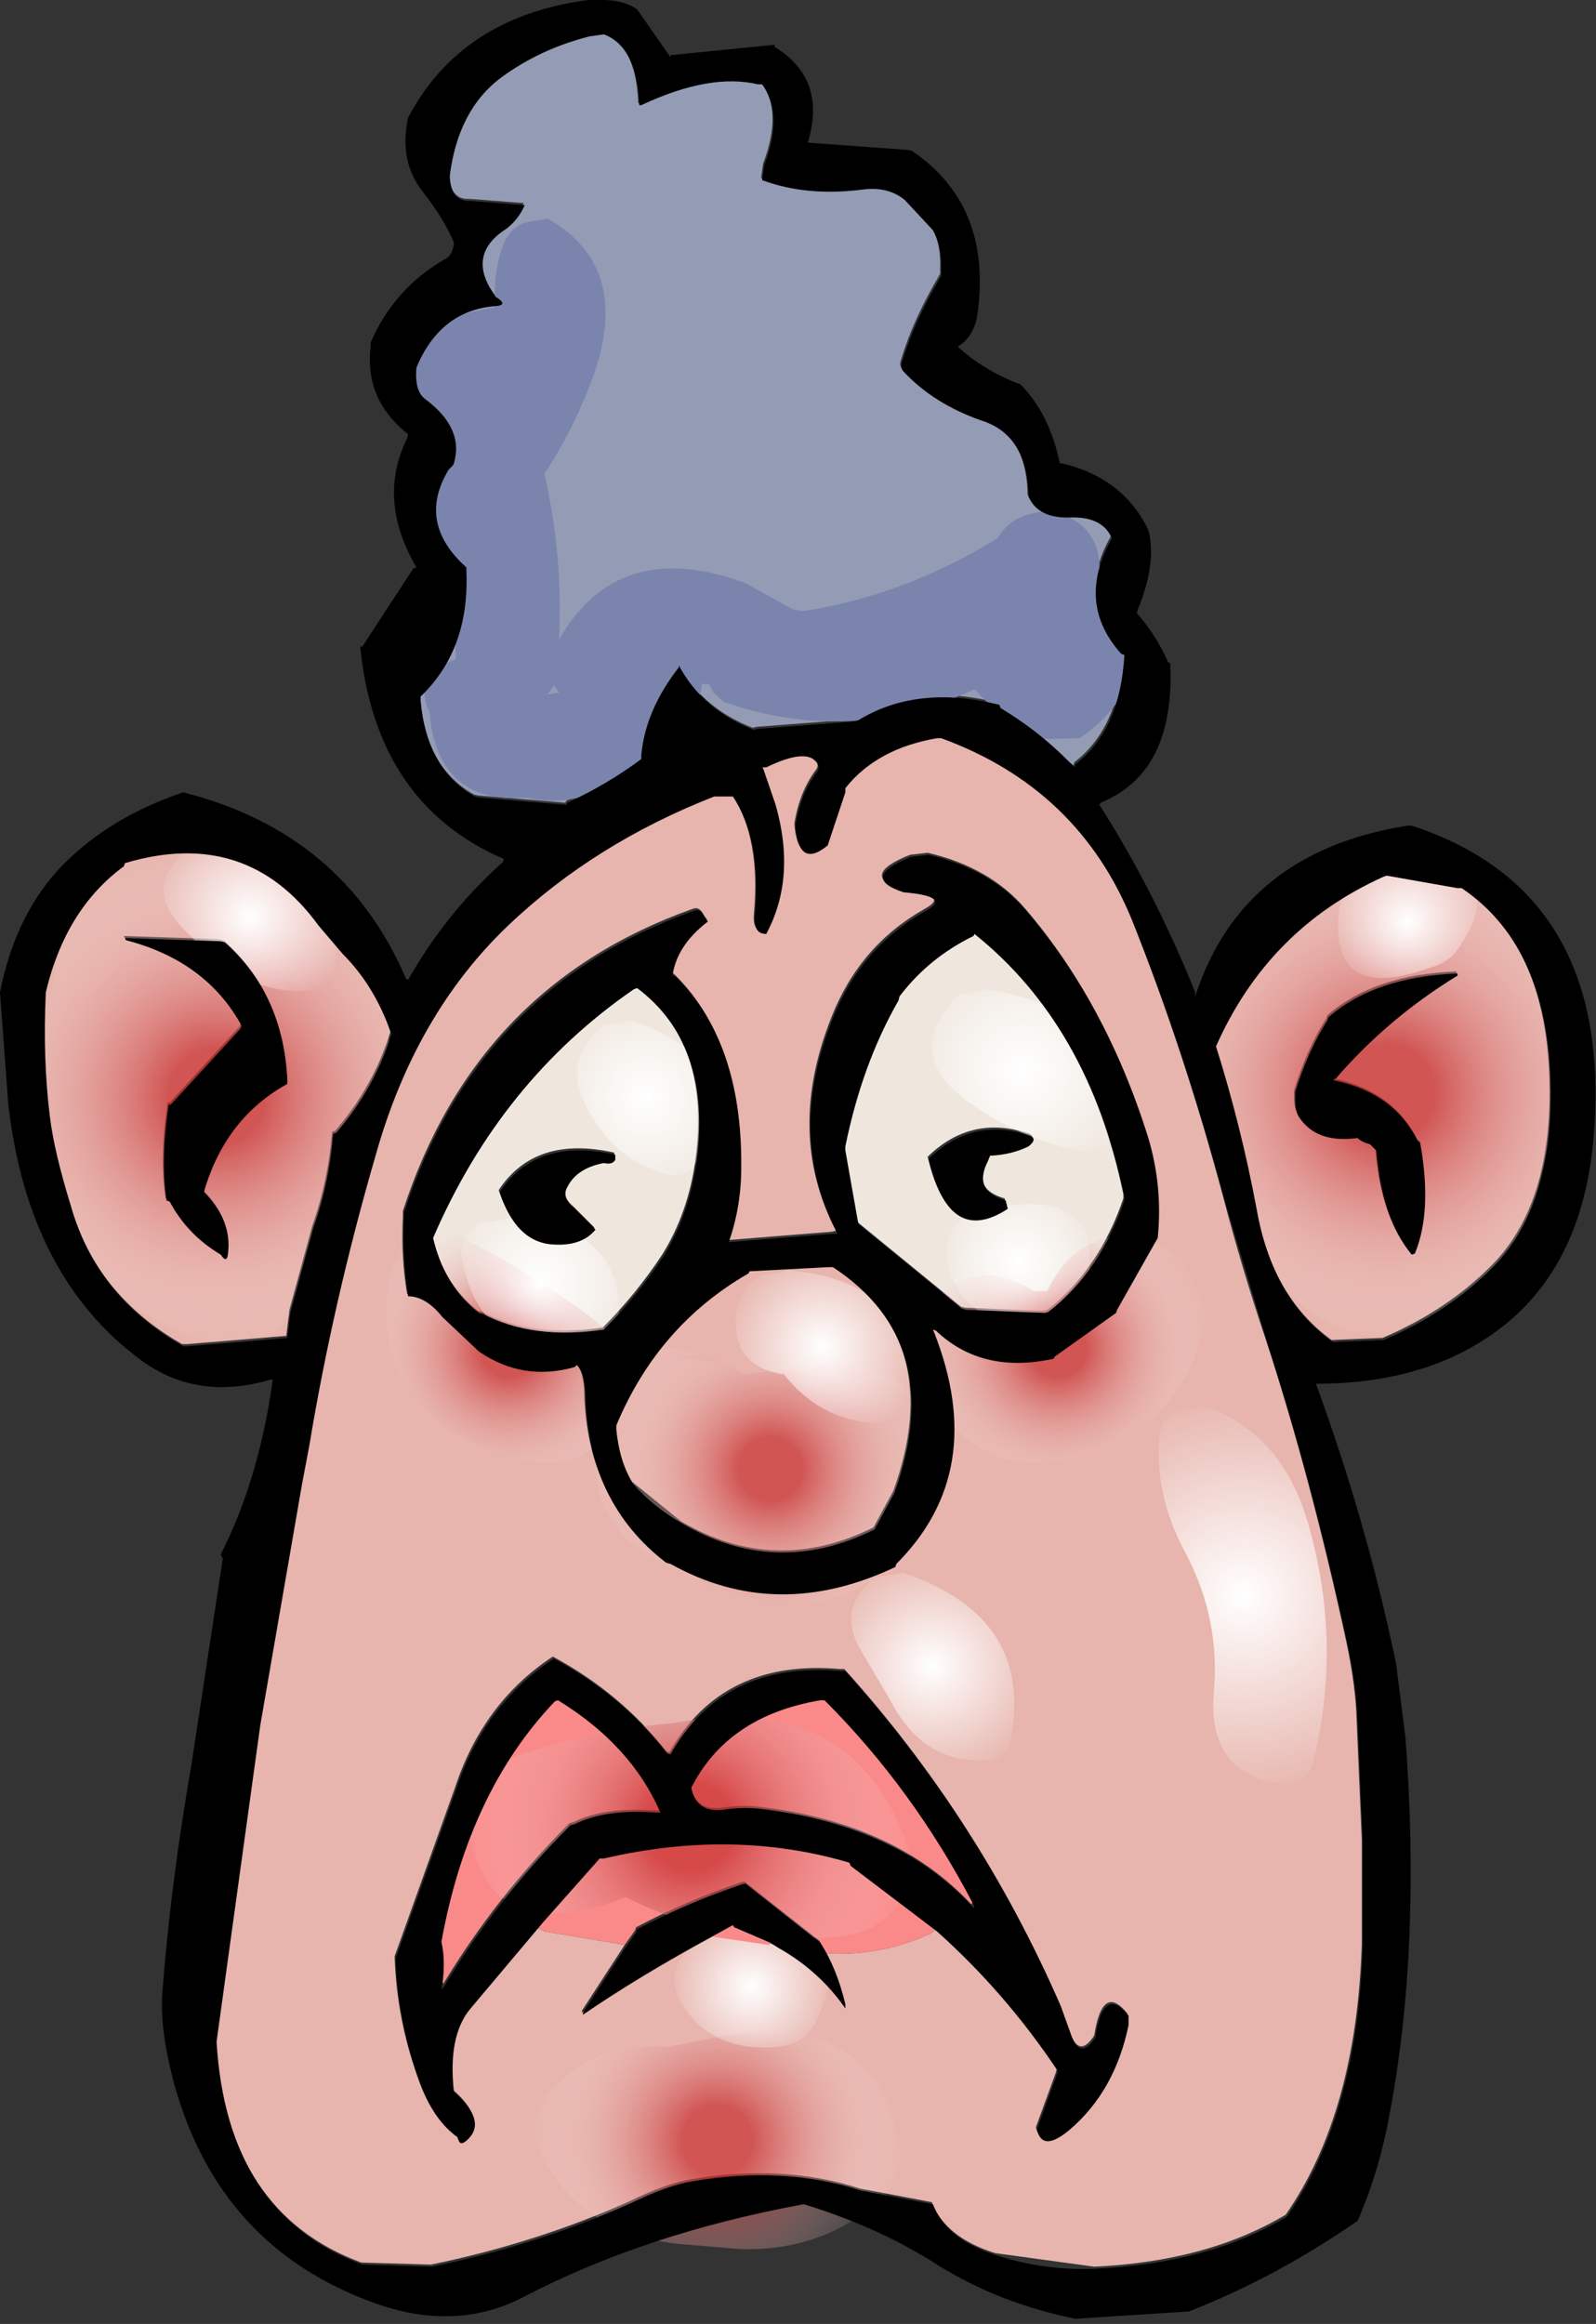
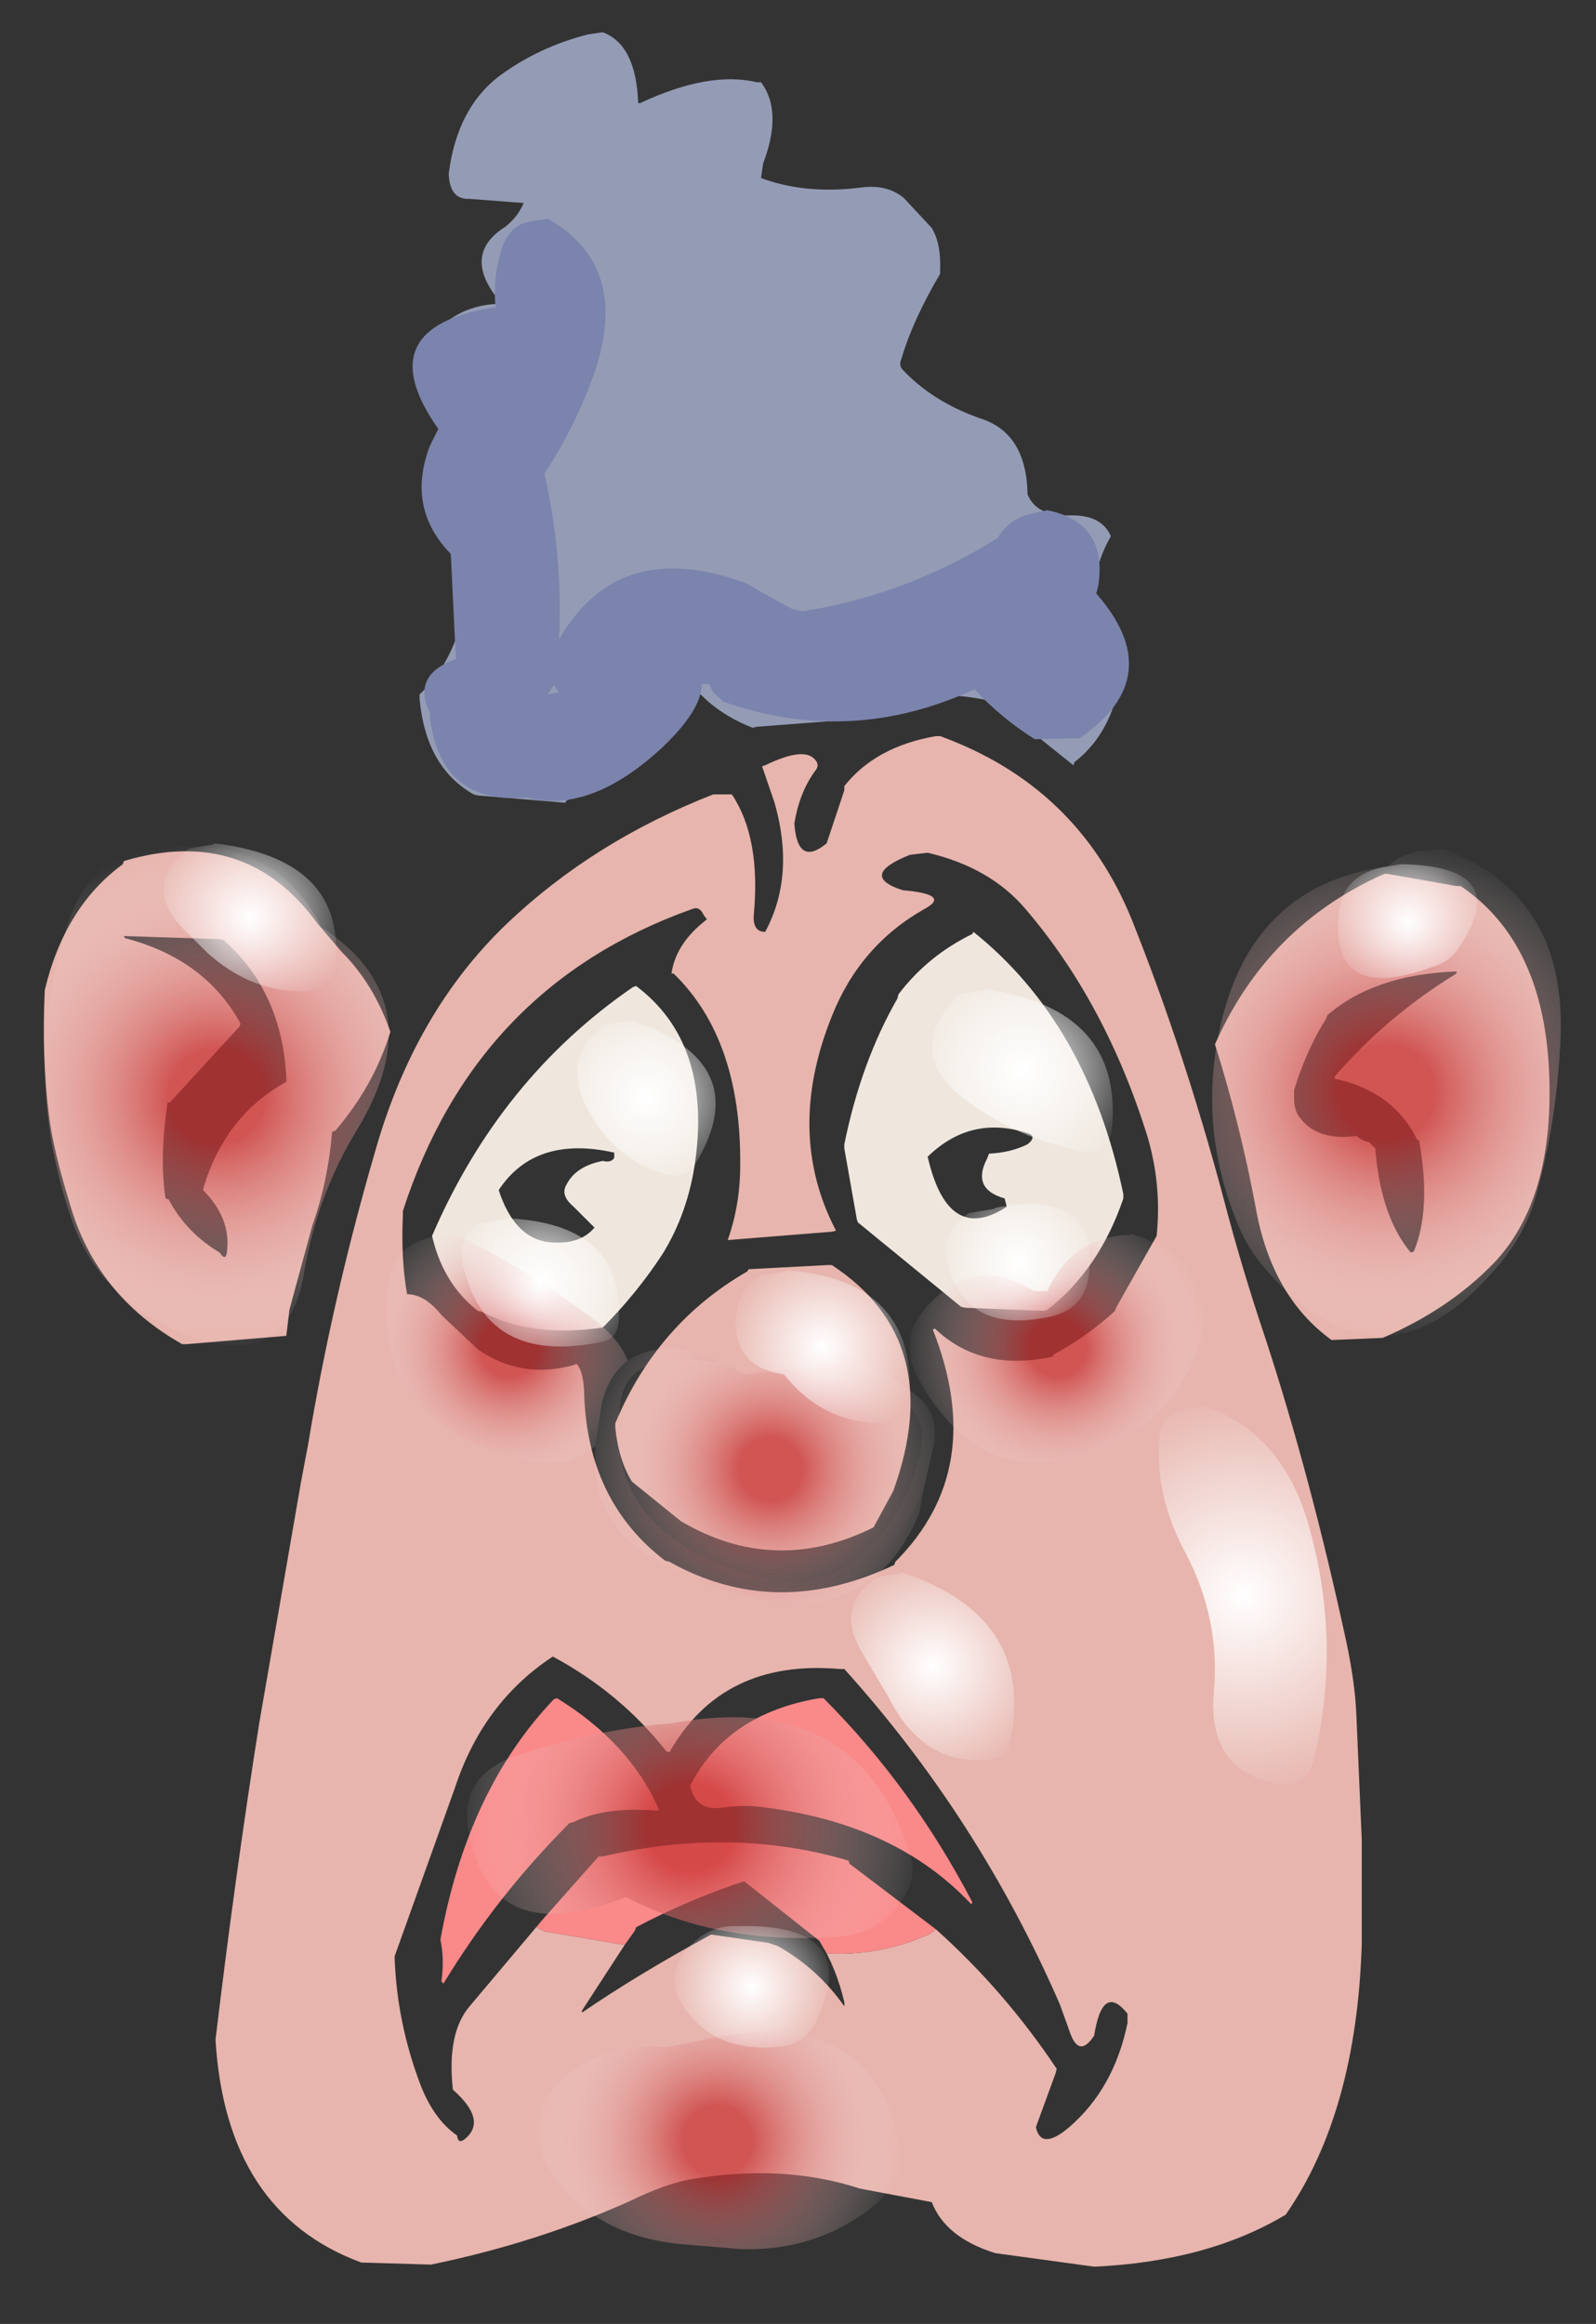
<svg xmlns="http://www.w3.org/2000/svg" height="111.6px" width="76.65px">
  <rect width="100%" height="100%" fill="#333333" stroke="none" />
  <g transform="matrix(1.0, 0.0, 0.0, 1.0, 33.3, 70.0)">
    <path d="M3.35 -62.15 L3.25 -61.45 Q5.4 -60.65 8.1 -61.0 9.3 -61.15 10.1 -60.5 L11.45 -59.05 Q11.9 -58.3 11.85 -57.05 L11.85 -56.85 Q10.55 -54.65 10.0 -52.8 9.85 -52.45 10.05 -52.25 11.5 -50.7 13.8 -49.9 16.0 -49.2 16.05 -46.25 16.5 -45.2 18.05 -45.25 19.6 -45.3 20.05 -44.25 18.3 -41.15 20.5 -38.7 L20.65 -38.65 Q20.45 -35.05 18.3 -33.4 L18.25 -33.25 14.7 -36.1 14.65 -36.25 Q10.7 -37.25 7.85 -35.5 L7.65 -35.45 3.05 -35.1 2.85 -35.05 Q0.4 -36.0 -0.75 -38.15 L-0.75 -38.05 Q-2.35 -36.0 -2.55 -33.85 L-2.55 -33.65 Q-4.15 -32.45 -6.1 -31.55 L-6.15 -31.45 -10.35 -31.8 -10.55 -31.85 Q-12.85 -33.15 -13.15 -36.45 L-13.15 -36.65 Q-10.8 -38.9 -10.95 -42.65 L-10.95 -42.85 Q-13.35 -45.0 -11.8 -47.55 L-11.6 -47.75 -11.55 -47.85 Q-11.05 -49.55 -12.95 -50.95 -13.45 -51.35 -13.35 -52.45 -12.2 -55.2 -9.55 -55.4 -8.9 -55.45 -9.55 -55.85 -11.0 -57.85 -9.05 -59.1 -8.45 -59.55 -8.15 -60.25 L-10.75 -60.45 Q-11.7 -60.4 -11.75 -61.65 -11.35 -64.85 -9.25 -66.4 -7.4 -67.75 -5.05 -68.35 L-4.35 -68.45 Q-2.75 -67.85 -2.65 -65.05 L-2.55 -65.05 Q0.75 -66.6 3.05 -66.05 L3.25 -66.05 Q4.3 -64.65 3.35 -62.15" fill="#949cb5" fill-rule="evenodd" stroke="none" />
    <path d="M33.25 -28.05 L36.65 -27.45 36.85 -27.45 Q40.85 -24.75 41.1 -18.45 41.35 -12.35 38.4 -9.3 36.25 -7.1 33.1 -5.75 L30.65 -5.65 Q27.75 -7.75 27.0 -12.05 26.25 -16.05 25.05 -19.85 27.55 -25.5 33.1 -28.0 L33.25 -28.05 M7.25 -32.25 Q8.75 -34.15 11.65 -34.65 L11.85 -34.65 Q18.45 -32.25 21.05 -25.85 23.55 -19.6 25.45 -12.5 26.35 -9.05 27.5 -5.65 29.65 0.95 31.35 8.8 31.8 10.9 31.85 12.55 L32.1 18.35 32.1 23.35 Q31.85 31.45 28.45 36.35 24.7 38.6 19.25 38.85 L14.5 38.2 Q12.1 37.45 11.45 35.75 L8.0 35.1 Q4.35 33.9 -0.1 34.65 -1.3 34.85 -3.05 35.7 -7.5 37.7 -12.6 38.75 L-15.95 38.65 Q-22.45 36.25 -22.95 27.95 -22.0 20.0 -20.85 12.75 L-18.85 1.2 -18.5 -0.65 Q-17.35 -7.6 -15.3 -14.65 -13.4 -21.4 -8.95 -25.65 -4.8 -29.6 0.95 -31.85 L1.85 -31.85 Q3.25 -29.75 2.9 -26.05 2.85 -25.25 3.45 -25.25 4.9 -27.95 3.9 -31.45 L3.3 -33.2 3.45 -33.25 Q5.1 -34.05 5.7 -33.65 6.1 -33.35 5.9 -33.05 5.1 -32.0 4.85 -30.45 5.0 -28.35 6.4 -29.5 L6.45 -29.65 7.25 -32.05 7.25 -32.25 M0.65 -25.85 L0.5 -26.05 Q0.3 -26.5 -0.05 -26.35 -10.45 -22.65 -13.95 -11.85 L-13.95 -11.65 Q-14.05 -9.55 -13.75 -7.85 -12.9 -7.85 -12.1 -6.85 L-10.35 -5.2 Q-8.25 -3.75 -5.75 -4.45 L-5.6 -4.5 Q-5.3 -4.15 -5.25 -3.25 -5.15 2.05 -1.35 4.95 L-1.15 5.0 Q3.95 7.85 9.65 5.15 L9.7 5.0 Q14.15 0.55 11.5 -6.15 L11.6 -6.2 Q13.8 -4.1 17.25 -4.85 L17.3 -4.95 Q18.95 -5.85 20.25 -7.05 L20.3 -7.2 22.25 -10.65 Q22.5 -13.1 21.8 -15.45 19.8 -21.85 15.95 -26.35 14.25 -28.35 11.25 -29.05 L10.4 -28.95 Q7.9 -27.95 10.05 -27.25 12.4 -27.05 11.1 -26.35 8.0 -24.6 6.65 -21.2 4.4 -15.6 6.85 -10.9 L6.65 -10.85 1.65 -10.45 Q2.25 -12.15 2.25 -14.05 2.3 -20.1 -0.95 -23.25 L-1.05 -23.25 Q-0.85 -24.7 0.65 -25.85 M2.65 -9.05 L6.45 -9.25 6.65 -9.25 Q12.2 -5.6 9.6 1.6 L8.65 3.35 Q3.9 5.7 -0.6 3.05 L-2.95 1.15 Q-3.6 0.1 -3.75 -1.45 L-3.75 -1.65 Q-1.75 -6.45 2.6 -8.95 L2.65 -9.05 M36.65 -23.25 L36.65 -23.35 Q32.7 -23.2 30.45 -21.25 L30.4 -21.1 Q29.45 -19.6 28.85 -17.65 L28.85 -17.25 Q28.85 -16.65 29.15 -16.3 30.0 -15.2 31.85 -15.45 32.05 -15.25 32.45 -15.15 L32.75 -14.85 Q33.0 -11.6 34.45 -9.85 L34.6 -9.9 Q35.45 -11.95 34.85 -15.25 34.75 -15.25 34.75 -15.3 33.6 -17.6 30.8 -18.2 L30.8 -18.3 Q33.3 -21.2 36.65 -23.25 M11.65 22.65 Q14.95 25.6 17.45 29.35 L17.4 29.55 16.45 32.15 Q16.7 33.3 18.05 32.15 20.2 30.3 20.85 27.15 L20.85 26.7 Q19.65 25.2 19.25 27.75 18.5 28.9 18.05 27.5 L17.6 26.25 Q13.7 17.3 7.25 10.15 L7.05 10.15 Q1.4 9.65 -1.15 14.15 L-1.3 14.1 Q-3.5 11.3 -6.75 9.55 -10.1 11.75 -11.45 15.85 L-14.35 23.95 Q-14.25 27.05 -13.15 30.0 -12.5 31.75 -11.35 32.55 -11.3 33.0 -10.95 32.7 -9.9 31.8 -11.55 30.35 -11.85 27.65 -10.75 26.35 L-7.55 22.55 -7.15 22.75 -3.3 23.4 -5.35 26.55 -5.35 26.65 Q-2.65 24.8 0.85 22.9 L3.6 23.3 4.05 23.45 Q6.0 24.55 7.25 26.35 L7.25 26.15 Q6.85 24.45 6.05 23.2 L6.4 23.8 Q9.0 23.95 11.4 22.85 L11.65 22.65 M-27.35 -28.65 Q-21.5 -30.4 -18.05 -25.65 L-16.9 -24.3 Q-15.35 -22.75 -14.55 -20.45 -15.35 -17.85 -17.2 -15.7 L-17.35 -15.65 Q-17.55 -13.25 -18.3 -11.15 L-19.4 -7.1 -19.55 -5.85 -24.35 -5.45 -24.55 -5.45 Q-28.7 -7.8 -29.95 -12.2 -30.75 -14.8 -30.95 -16.45 -31.3 -19.2 -31.15 -22.45 -30.2 -26.45 -27.4 -28.5 L-27.35 -28.65 M-22.55 -24.85 L-22.75 -24.9 -27.35 -25.05 -27.3 -24.95 Q-23.45 -23.95 -21.75 -20.85 L-21.8 -20.7 -25.15 -17.05 -25.25 -17.05 Q-25.65 -14.4 -25.35 -12.45 L-25.2 -12.4 Q-24.35 -10.8 -22.75 -9.85 -22.45 -9.4 -22.4 -9.9 -22.2 -11.5 -23.55 -12.85 L-23.5 -13.05 Q-22.45 -16.45 -19.55 -18.05 L-19.55 -18.25 Q-19.75 -22.35 -22.55 -24.85" fill="#e7b5ad" fill-rule="evenodd" stroke="none" />
    <path d="M13.45 -25.25 Q18.95 -20.85 20.65 -12.65 L20.65 -12.45 Q19.5 -9.05 17.0 -7.1 L16.85 -7.05 13.05 -7.2 12.85 -7.25 7.9 -11.3 7.85 -11.45 7.25 -14.85 7.25 -15.05 Q8.05 -19.0 9.8 -22.05 L9.85 -22.25 Q11.25 -24.1 13.4 -25.15 L13.45 -25.25 M16.05 -15.05 Q16.55 -15.45 16.0 -15.6 13.3 -16.45 11.25 -14.45 L11.3 -14.25 Q12.3 -10.25 15.05 -12.05 L14.95 -12.45 Q13.35 -12.9 14.1 -14.35 L14.2 -14.6 Q15.25 -14.65 16.05 -15.05 M-2.75 -22.65 Q0.85 -19.95 0.1 -14.3 -0.25 -11.75 -1.5 -9.75 -2.75 -7.85 -4.35 -6.25 -7.75 -5.75 -10.15 -7.0 L-10.35 -7.05 Q-11.95 -8.3 -12.5 -10.45 L-12.55 -10.65 Q-9.3 -18.2 -2.9 -22.6 L-2.75 -22.65 M-4.35 -14.25 Q-3.95 -14.15 -3.8 -14.4 L-3.8 -14.65 Q-7.6 -15.5 -9.35 -12.85 -8.6 -10.55 -6.95 -10.35 -5.45 -10.2 -4.75 -11.05 L-5.75 -12.05 Q-6.4 -12.6 -6.1 -13.1 -5.65 -14.0 -4.35 -14.25" fill="#efe7de" fill-rule="evenodd" stroke="none" />
    <path d="M6.25 11.55 Q10.5 15.8 13.4 21.35 L13.35 21.45 Q9.75 17.6 3.45 16.8 2.45 16.65 1.45 16.8 0.1 17.0 -0.15 15.75 1.6 12.3 6.05 11.55 L6.25 11.55 M11.65 22.65 L11.4 22.85 Q9.0 23.95 6.4 23.8 L6.05 23.2 2.45 20.35 2.25 20.4 Q-0.4 21.3 -2.75 22.55 L-2.8 22.7 -3.3 23.4 -7.15 22.75 -7.55 22.55 -7.3 22.25 -4.55 19.15 -4.35 19.15 Q1.85 17.7 7.45 19.35 L7.5 19.5 11.65 22.65 M-6.55 11.55 Q-3.05 13.7 -1.65 16.9 L-1.75 16.95 Q-4.25 16.75 -5.75 17.5 L-5.95 17.55 Q-9.45 21.05 -12.0 25.25 L-12.1 25.15 Q-11.95 24.05 -12.15 23.15 -10.85 15.95 -6.7 11.6 L-6.55 11.55" fill="#fa8989" fill-rule="evenodd" stroke="none" />
    <path d="M-17.9 -25.5 Q-12.4 -21.95 -16.15 -15.75 -18.1 -12.55 -18.7 -8.85 -19.55 -3.85 -24.7 -6.05 -28.7 -7.75 -29.95 -11.7 -32.3 -18.8 -30.0 -25.75 -28.9 -29.15 -25.5 -29.25 -20.5 -30.0 -18.05 -25.85 L-17.9 -25.5" fill="url(#gradient0)" fill-rule="evenodd" stroke="none" />
    <path d="M34.75 -29.1 L36.0 -29.25 Q41.9 -27.05 41.65 -20.25 41.5 -16.25 40.45 -12.5 39.95 -10.8 38.8 -9.4 33.1 -2.4 27.35 -9.2 26.55 -10.15 26.05 -11.45 24.3 -15.85 25.25 -20.45 26.7 -27.5 33.35 -28.4 33.95 -28.95 34.75 -29.1" fill="url(#gradient1)" fill-rule="evenodd" stroke="none" />
    <path d="M17.0 -8.0 Q18.2 -10.65 21.0 -10.7 L21.0 -10.75 Q26.5 -9.15 23.6 -3.85 22.8 -2.35 21.35 -1.4 14.55 2.8 10.85 -3.7 9.7 -5.75 11.35 -7.4 13.6 -9.75 16.35 -8.0 L17.0 -8.0" fill="url(#gradient2)" fill-rule="evenodd" stroke="none" />
    <path d="M-4.7 -0.55 Q-6.2 0.65 -8.25 0.1 -15.55 -1.8 -14.65 -8.45 -14.4 -10.1 -12.75 -10.55 L-11.5 -10.75 Q-8.05 -9.1 -4.8 -6.65 -3.55 -5.7 -3.15 -4.65 -4.05 -4.0 -4.4 -2.6 L-4.7 -0.55" fill="url(#gradient3)" fill-rule="evenodd" stroke="none" />
    <path d="M10.1 21.1 Q9.0 22.85 7.0 23.0 1.3 23.45 -3.25 21.1 -9.8 23.7 -10.8 17.9 -11.25 15.3 -8.6 14.35 -4.75 13.05 -1.0 12.75 7.9 11.1 10.4 19.0 10.75 20.1 10.1 21.1" fill="url(#gradient4)" fill-rule="evenodd" stroke="none" />
    <path d="M2.2 38.0 L-0.8 37.75 Q-5.45 37.2 -7.3 33.45 -8.1 31.8 -6.9 30.45 -4.8 28.05 -1.25 28.3 L-0.25 28.1 1.5 27.75 Q8.6 26.65 9.85 32.8 10.2 34.7 8.7 35.9 5.9 38.15 2.2 38.0" fill="url(#gradient5)" fill-rule="evenodd" stroke="none" />
    <path d="M2.0 -4.25 L4.7 -4.25 2.35 -4.0 Q2.2 -4.15 2.0 -4.25 M11.1 1.35 L10.85 2.65 Q8.35 8.75 1.15 6.25 -0.2 5.8 -1.15 5.2 L0.8 5.8 Q8.95 7.65 11.1 1.35" fill="url(#gradient6)" fill-rule="evenodd" stroke="none" />
    <path d="M5.65 -4.2 Q7.75 -5.4 10.75 -2.95 11.8 -2.1 11.55 -0.65 L11.1 1.35 Q8.95 7.65 0.8 5.8 L-1.15 5.2 Q-5.0 3.55 -4.7 -0.55 L-4.4 -2.6 Q-4.05 -4.0 -3.15 -4.65 -2.3 -5.25 -1.0 -5.25 0.35 -5.2 1.2 -4.6 L-0.5 -4.75 -1.75 -4.55 Q-3.25 -4.2 -3.5 -2.7 -4.45 3.5 2.75 5.6 6.15 6.6 8.3 4.45 10.45 2.3 10.95 -0.55 11.15 -2.0 10.0 -2.75 8.0 -4.0 5.65 -4.2" fill="url(#gradient7)" fill-rule="evenodd" stroke="none" />
    <path d="M1.2 -4.6 L1.85 -4.35 2.0 -4.25 Q2.2 -4.15 2.35 -4.0 L4.7 -4.25 5.65 -4.2 Q8.0 -4.0 10.0 -2.75 11.15 -2.0 10.95 -0.55 10.45 2.3 8.3 4.45 6.15 6.6 2.75 5.6 -4.45 3.5 -3.5 -2.7 -3.25 -4.2 -1.75 -4.55 L-0.5 -4.75 1.2 -4.6" fill="url(#gradient8)" fill-rule="evenodd" stroke="none" />
    <path d="M4.35 -4.0 Q1.85 -4.35 2.05 -6.85 2.15 -8.1 3.25 -8.75 L4.45 -8.95 4.5 -9.0 Q10.35 -8.55 10.4 -3.5 10.4 -1.3 8.0 -1.75 5.85 -2.1 4.35 -4.0" fill="url(#gradient9)" fill-rule="evenodd" stroke="none" />
    <path d="M12.75 -22.25 L13.95 -22.45 14.0 -22.5 Q20.65 -21.55 20.1 -15.8 20.0 -14.5 18.55 -14.75 15.7 -15.3 13.25 -17.05 9.95 -19.4 12.75 -22.25" fill="url(#gradient10)" fill-rule="evenodd" stroke="none" />
    <path d="M-3.0 -21.0 Q3.0 -19.0 0.15 -14.2 -0.35 -13.3 -1.45 -13.65 -4.0 -14.4 -5.25 -17.1 -6.25 -19.3 -4.25 -20.75 L-3.9 -20.85 -3.0 -21.0" fill="url(#gradient11)" fill-rule="evenodd" stroke="none" />
    <path d="M-10.25 -11.25 L-9.05 -11.45 -9.0 -11.5 Q-3.2 -11.25 -3.6 -6.4 -3.7 -5.7 -4.45 -5.55 -10.1 -4.4 -11.1 -9.45 -11.35 -10.6 -10.25 -11.25" fill="url(#gradient12)" fill-rule="evenodd" stroke="none" />
    <path d="M19.0 -8.8 Q18.8 -7.1 17.05 -6.75 13.1 -5.95 12.25 -9.2 11.8 -10.85 13.25 -11.75 L14.45 -11.95 14.5 -12.0 Q19.5 -12.95 19.0 -8.8" fill="url(#gradient13)" fill-rule="evenodd" stroke="none" />
    <path d="M34.0 -28.5 Q39.5 -28.4 36.7 -24.4 36.3 -23.8 35.45 -23.55 30.55 -21.75 31.0 -26.2 31.2 -27.95 33.1 -28.35 L34.0 -28.5" fill="url(#gradient14)" fill-rule="evenodd" stroke="none" />
    <path d="M-24.25 -29.25 L-23.05 -29.45 -23.0 -29.5 Q-16.25 -28.7 -17.3 -22.95 -17.4 -22.55 -17.8 -22.5 -20.85 -22.0 -23.35 -24.25 L-24.5 -25.4 Q-26.5 -27.45 -24.25 -29.25" fill="url(#gradient15)" fill-rule="evenodd" stroke="none" />
    <path d="M10.0 5.5 Q16.6 7.7 15.15 13.9 15.05 14.35 14.55 14.45 11.15 15.0 9.4 11.55 L8.1 9.35 Q6.8 7.2 8.75 5.75 L9.95 5.55 10.0 5.5" fill="url(#gradient16)" fill-rule="evenodd" stroke="none" />
    <path d="M4.0 28.3 Q1.0 28.55 -0.45 26.4 -1.45 24.95 -0.3 23.6 0.7 22.45 2.0 22.5 8.2 22.3 5.9 27.05 5.35 28.2 4.0 28.3" fill="url(#gradient17)" fill-rule="evenodd" stroke="none" />
    <path d="M23.25 -2.25 L24.45 -2.45 24.5 -2.5 Q28.3 -1.2 29.55 3.25 31.15 8.85 29.8 14.5 29.5 15.9 28.05 15.65 24.65 15.05 25.0 11.2 25.3 7.75 23.65 4.6 22.1 1.75 22.4 -1.1 22.45 -1.9 23.25 -2.25" fill="url(#gradient18)" fill-rule="evenodd" stroke="none" />
    <path d="M17.0 -45.5 Q19.9 -44.9 19.45 -41.9 L19.35 -41.5 Q22.85 -37.5 18.55 -34.55 L16.4 -34.5 Q14.8 -35.5 13.5 -36.9 7.55 -34.15 1.45 -36.3 L0.95 -36.75 0.75 -37.15 0.4 -37.15 Q0.4 -35.9 -1.5 -34.1 -4.95 -30.9 -8.0 -31.7 -12.15 -31.35 -12.65 -35.55 L-12.65 -35.75 Q-13.55 -37.6 -11.4 -38.35 L-11.45 -39.25 -11.65 -43.4 Q-13.8 -45.6 -12.65 -48.6 L-12.25 -49.4 Q-15.7 -54.3 -9.5 -55.25 -9.65 -56.8 -9.15 -58.2 -8.9 -58.9 -8.25 -59.25 L-7.9 -59.35 -7.0 -59.5 Q-3.0 -57.25 -4.75 -52.1 -5.65 -49.55 -7.15 -47.25 -6.25 -43.25 -6.45 -39.3 -3.6 -44.25 2.5 -42.0 L4.75 -40.75 5.25 -40.65 Q10.15 -41.4 14.6 -44.15 15.15 -45.05 16.1 -45.3 L17.0 -45.5 M-7.0 -36.65 L-6.45 -36.75 -6.6 -36.95 -6.7 -37.1 -7.0 -36.65" fill="#7b84ad" fill-rule="evenodd" stroke="none" />
-     <path d="M10.5 -62.75 Q14.35 -60.15 13.65 -54.95 13.5 -53.85 12.7 -53.35 13.9 -52.25 15.55 -51.6 L15.7 -51.55 Q17.1 -50.15 17.6 -47.75 L17.7 -47.75 Q20.65 -47.05 21.85 -44.55 L21.9 -44.35 Q22.2 -42.8 21.35 -40.75 L21.3 -40.55 Q22.2 -39.55 22.8 -38.2 L22.9 -38.15 Q23.15 -32.9 19.55 -31.45 L19.5 -31.35 Q22.15 -27.2 24.1 -22.35 L24.1 -22.15 Q26.35 -29.1 34.3 -30.35 L34.5 -30.35 Q44.15 -27.2 43.25 -15.55 42.8 -9.75 39.35 -6.7 35.75 -3.55 29.9 -3.55 32.35 3.15 33.75 9.9 L34.2 13.45 Q34.95 23.5 33.45 31.45 32.95 34.25 31.9 36.65 28.0 39.35 23.8 41.0 L18.35 41.35 Q14.65 40.6 11.7 38.75 8.9 36.95 5.3 35.85 -2.3 37.25 -8.15 40.3 -11.4 42.0 -15.3 40.6 -22.7 37.95 -24.9 30.2 -25.65 27.45 -25.5 25.65 -25.1 20.45 -24.1 14.7 L-22.6 4.85 -22.7 4.65 Q-20.85 1.0 -20.2 -3.75 L-20.3 -3.75 Q-23.85 -2.7 -26.55 -4.7 -31.95 -8.7 -32.9 -16.95 L-33.3 -22.35 Q-32.55 -26.15 -30.25 -28.5 -27.95 -30.8 -24.5 -31.95 -16.8 -30.0 -13.8 -23.0 L-13.7 -22.95 Q-11.85 -26.2 -9.15 -28.6 L-9.1 -28.75 Q-15.25 -31.4 -16.0 -38.95 L-15.9 -38.95 -13.45 -42.7 -13.3 -42.75 Q-15.2 -46.0 -13.75 -48.95 L-13.7 -49.15 Q-15.8 -50.8 -15.5 -53.35 L-15.5 -53.55 Q-14.35 -56.2 -11.85 -57.6 -11.55 -57.8 -11.5 -58.35 -11.95 -59.45 -13.0 -60.8 -14.15 -62.25 -13.7 -64.35 -11.15 -69.2 -5.05 -70.0 L-4.7 -70.0 Q-3.4 -70.05 -2.7 -69.55 L-1.1 -67.25 -1.1 -67.35 3.9 -67.85 3.9 -67.75 Q6.35 -66.25 5.55 -63.35 L5.5 -63.15 10.3 -62.8 10.5 -62.75 M7.3 -32.15 L7.3 -31.95 6.5 -29.55 6.45 -29.4 Q5.05 -28.25 4.9 -30.35 5.15 -31.9 5.95 -32.95 6.15 -33.25 5.75 -33.55 5.15 -33.95 3.5 -33.15 L3.3 -33.15 3.35 -33.1 3.95 -31.35 Q4.95 -27.85 3.5 -25.15 2.9 -25.15 2.95 -25.95 3.3 -29.65 1.9 -31.75 L1.0 -31.75 Q-4.75 -29.5 -8.9 -25.55 -13.35 -21.3 -15.25 -14.55 -17.3 -7.5 -18.45 -0.55 L-18.8 1.3 -20.8 12.85 -22.9 28.05 Q-22.4 36.35 -15.9 38.75 L-12.55 38.85 Q-7.45 37.8 -3.0 35.8 -1.25 34.95 -0.05 34.75 4.4 34.0 8.05 35.2 L11.5 35.85 Q12.15 37.55 14.55 38.3 16.85 39.05 19.3 38.95 24.75 38.7 28.5 36.45 31.9 31.55 32.15 23.45 L32.15 18.45 31.9 12.65 Q31.85 11.0 31.4 8.9 29.7 1.05 27.55 -5.55 L25.5 -12.4 Q23.6 -19.5 21.1 -25.75 18.5 -32.15 11.9 -34.55 L11.7 -34.55 Q8.8 -34.05 7.3 -32.15 M33.3 -27.95 L33.15 -27.9 Q27.6 -25.4 25.1 -19.75 26.3 -15.95 27.05 -11.95 27.8 -7.65 30.7 -5.55 L33.15 -5.65 Q36.3 -7.0 38.45 -9.2 41.4 -12.25 41.15 -18.35 40.9 -24.65 36.9 -27.35 L36.7 -27.35 33.3 -27.95 M3.4 -62.05 Q4.35 -64.55 3.3 -65.95 L3.1 -65.95 Q0.8 -66.5 -2.5 -64.95 L-2.6 -64.95 Q-2.7 -67.75 -4.3 -68.35 L-5.0 -68.25 Q-7.35 -67.65 -9.2 -66.3 -11.3 -64.75 -11.7 -61.55 -11.65 -60.3 -10.7 -60.35 L-8.1 -60.15 Q-8.4 -59.45 -9.0 -59.0 -10.95 -57.75 -9.5 -55.75 -8.85 -55.35 -9.5 -55.3 -12.15 -55.1 -13.3 -52.35 -13.4 -51.25 -12.9 -50.85 -11.0 -49.45 -11.5 -47.75 L-11.55 -47.65 -11.75 -47.45 Q-13.3 -44.9 -10.9 -42.75 L-10.9 -42.55 Q-10.75 -38.8 -13.1 -36.55 L-13.1 -36.35 Q-12.8 -33.05 -10.5 -31.75 L-10.3 -31.7 -6.1 -31.35 -6.05 -31.45 Q-4.1 -32.35 -2.5 -33.55 L-2.5 -33.75 Q-2.3 -35.9 -0.7 -37.95 L-0.7 -38.05 Q0.45 -35.9 2.9 -34.95 L3.1 -35.0 7.7 -35.35 7.9 -35.4 Q10.75 -37.15 14.7 -36.15 L14.75 -36.0 Q16.75 -34.8 18.3 -33.15 L18.35 -33.3 Q20.5 -34.95 20.7 -38.55 L20.55 -38.6 Q18.35 -41.05 20.1 -44.15 19.65 -45.2 18.1 -45.15 16.55 -45.1 16.1 -46.15 16.05 -49.1 13.85 -49.8 11.55 -50.6 10.1 -52.15 9.9 -52.35 10.05 -52.7 10.6 -54.55 11.9 -56.75 L11.9 -56.95 Q11.95 -58.2 11.5 -58.95 L10.15 -60.4 Q9.35 -61.05 8.15 -60.9 5.45 -60.55 3.3 -61.35 L3.4 -62.05 M0.7 -25.75 Q-0.8 -24.6 -1.0 -23.15 L-0.9 -23.15 Q2.35 -20.0 2.3 -13.95 2.3 -12.05 1.7 -10.35 L6.7 -10.75 6.9 -10.75 6.9 -10.8 Q4.45 -15.5 6.7 -21.1 8.05 -24.5 11.15 -26.25 12.45 -26.95 10.1 -27.15 7.95 -27.85 10.45 -28.85 L11.3 -28.95 Q14.3 -28.25 16.0 -26.25 19.85 -21.75 21.85 -15.35 22.55 -13.0 22.3 -10.55 L20.35 -7.1 20.3 -6.95 17.35 -4.85 17.3 -4.75 Q13.85 -4.0 11.65 -6.1 L11.5 -6.15 11.55 -6.05 Q14.2 0.65 9.75 5.1 L9.7 5.25 Q4.0 7.95 -1.1 5.1 L-1.3 5.05 Q-5.1 2.15 -5.2 -3.15 -5.25 -4.05 -5.55 -4.4 L-5.6 -4.45 -5.7 -4.35 Q-8.2 -3.65 -10.3 -5.1 L-12.05 -6.75 Q-12.85 -7.75 -13.7 -7.75 -14.0 -9.45 -13.9 -11.55 L-13.9 -11.75 Q-10.4 -22.55 0.0 -26.25 0.35 -26.4 0.55 -25.95 L0.7 -25.75 M13.5 -25.15 L13.45 -25.05 Q11.3 -24.0 9.9 -22.15 L9.85 -21.95 Q8.1 -18.9 7.3 -14.95 L7.3 -14.75 7.9 -11.35 7.95 -11.2 12.9 -7.15 13.1 -7.1 16.9 -6.95 17.05 -7.0 Q19.55 -8.95 20.7 -12.35 L20.7 -12.55 Q19.0 -20.75 13.5 -25.15 M16.1 -14.95 Q15.3 -14.55 14.25 -14.5 L14.15 -14.25 Q13.4 -12.8 15.0 -12.35 L15.1 -11.95 Q12.35 -10.15 11.35 -14.15 L11.3 -14.35 Q13.35 -16.35 16.05 -15.5 16.6 -15.35 16.1 -14.95 M6.5 -9.15 L2.7 -8.95 2.65 -8.85 Q-1.7 -6.35 -3.7 -1.55 L-3.7 -1.35 Q-3.55 0.2 -2.9 1.25 -1.95 2.35 -0.55 3.15 3.95 5.8 8.7 3.45 L9.65 1.7 Q12.25 -5.5 6.7 -9.15 L6.5 -9.15 M36.7 -23.15 Q33.35 -21.1 30.85 -18.2 L30.7 -18.15 30.85 -18.1 Q33.65 -17.5 34.8 -15.2 L34.9 -15.15 Q35.5 -11.85 34.65 -9.8 L34.5 -9.75 Q33.05 -11.5 32.8 -14.75 L32.5 -15.05 Q32.1 -15.15 31.9 -15.35 30.05 -15.1 29.2 -16.2 28.9 -16.55 28.9 -17.15 L28.9 -17.55 Q29.5 -19.5 30.45 -21.0 L30.5 -21.15 Q32.75 -23.1 36.7 -23.25 L36.7 -23.15 M7.3 10.25 Q13.75 17.4 17.65 26.35 L18.1 27.6 Q18.55 29.0 19.3 27.85 19.7 25.3 20.9 26.8 L20.9 27.25 Q20.25 30.4 18.1 32.25 16.75 33.4 16.5 32.25 L17.45 29.65 17.5 29.45 Q15.0 25.7 11.7 22.75 L7.55 19.6 7.5 19.45 Q1.9 17.8 -4.3 19.25 L-4.5 19.25 -7.25 22.35 -7.5 22.65 -10.7 26.45 Q-11.8 27.75 -11.5 30.45 -9.85 31.9 -10.9 32.8 -11.25 33.1 -11.3 32.65 -12.45 31.85 -13.1 30.1 -14.2 27.15 -14.3 24.05 L-11.4 15.95 Q-10.05 11.85 -6.7 9.65 -3.45 11.4 -1.25 14.2 L-1.1 14.25 Q1.45 9.75 7.1 10.25 L7.3 10.25 M6.3 11.65 L6.1 11.65 Q1.65 12.4 -0.1 15.85 0.15 17.1 1.5 16.9 2.5 16.75 3.5 16.9 9.8 17.7 13.4 21.55 L13.5 21.65 13.45 21.45 Q10.55 15.9 6.3 11.65 M3.7 23.3 L1.95 22.55 1.9 22.45 0.9 23.0 Q-2.6 24.9 -5.3 26.75 L-5.3 26.65 -3.25 23.5 -2.75 22.8 -2.7 22.65 Q-0.35 21.4 2.3 20.5 L2.5 20.45 6.1 23.3 Q6.9 24.55 7.3 26.25 L7.3 26.45 Q6.05 24.65 4.1 23.55 L3.7 23.3 M-27.3 -28.55 L-27.35 -28.4 Q-30.15 -26.35 -31.1 -22.35 -31.25 -19.1 -30.9 -16.35 -30.7 -14.7 -29.9 -12.1 -28.65 -7.7 -24.5 -5.35 L-24.3 -5.35 -19.5 -5.75 -19.35 -7.0 -18.25 -11.05 Q-17.5 -13.15 -17.3 -15.55 L-17.15 -15.6 Q-15.3 -17.75 -14.5 -20.35 -15.3 -22.65 -16.85 -24.2 L-18.0 -25.55 Q-21.45 -30.3 -27.3 -28.55 M-22.7 -24.8 L-22.5 -24.75 Q-19.7 -22.25 -19.5 -18.15 L-19.5 -17.95 Q-22.4 -16.35 -23.45 -12.95 L-23.5 -12.75 Q-22.15 -11.4 -22.35 -9.8 -22.4 -9.3 -22.7 -9.75 -24.3 -10.7 -25.15 -12.3 L-25.3 -12.35 Q-25.6 -14.3 -25.2 -16.95 L-25.1 -16.95 -21.75 -20.6 -21.7 -20.75 Q-23.4 -23.85 -27.25 -24.85 L-27.3 -24.95 -22.7 -24.8 M-4.3 -14.15 Q-5.6 -13.9 -6.05 -13.0 -6.35 -12.5 -5.7 -11.95 L-4.7 -10.95 Q-5.4 -10.1 -6.9 -10.25 -8.55 -10.45 -9.3 -12.75 -7.55 -15.4 -3.75 -14.55 L-3.75 -14.3 Q-3.9 -14.05 -4.3 -14.15 M-6.5 11.65 L-6.65 11.7 Q-10.8 16.05 -12.1 23.25 -11.9 24.15 -12.05 25.25 L-12.1 25.55 -11.95 25.35 Q-9.4 21.15 -5.9 17.65 L-5.7 17.6 Q-4.2 16.85 -1.7 17.05 L-1.6 17.05 -1.6 17.0 Q-3.0 13.8 -6.5 11.65 M-2.7 -22.55 L-2.85 -22.5 Q-9.25 -18.1 -12.5 -10.55 L-12.45 -10.35 Q-11.9 -8.2 -10.3 -6.95 L-10.1 -6.9 Q-7.7 -5.65 -4.3 -6.15 -2.7 -7.75 -1.45 -9.65 -0.2 -11.65 0.15 -14.2 0.9 -19.85 -2.7 -22.55" fill="#000000" fill-rule="evenodd" stroke="none" />
-     <path d="M0.9 23.0 L1.9 22.45 1.95 22.55 3.7 23.3 3.65 23.4 0.9 23.0" fill="#fa8989" fill-rule="evenodd" stroke="none" />
  </g>
  <defs>
    <radialGradient cx="0" cy="0" gradientTransform="matrix(0.015, 0.0, 0.0, 0.015, -22.9, -17.35)" gradientUnits="userSpaceOnUse" id="gradient0" r="819.2" spreadMethod="pad">
      <stop offset="0.184" stop-color="#c83131" stop-opacity="0.729" />
      <stop offset="1.0" stop-color="#ffffff" stop-opacity="0.0" />
    </radialGradient>
    <radialGradient cx="0" cy="0" gradientTransform="matrix(0.015, 0.0, 0.0, 0.015, 33.3, -17.55)" gradientUnits="userSpaceOnUse" id="gradient1" r="819.2" spreadMethod="pad">
      <stop offset="0.184" stop-color="#c83131" stop-opacity="0.729" />
      <stop offset="1.0" stop-color="#ffffff" stop-opacity="0.0" />
    </radialGradient>
    <radialGradient cx="0" cy="0" gradientTransform="matrix(0.009, 0.0, 0.0, 0.009, 17.5, -5.25)" gradientUnits="userSpaceOnUse" id="gradient2" r="819.2" spreadMethod="pad">
      <stop offset="0.184" stop-color="#c83131" stop-opacity="0.729" />
      <stop offset="1.0" stop-color="#ffffff" stop-opacity="0.0" />
    </radialGradient>
    <radialGradient cx="0" cy="0" gradientTransform="matrix(0.009, 0.0, 0.0, 0.009, -8.85, -5.25)" gradientUnits="userSpaceOnUse" id="gradient3" r="819.2" spreadMethod="pad">
      <stop offset="0.184" stop-color="#c83131" stop-opacity="0.729" />
      <stop offset="1.0" stop-color="#ffffff" stop-opacity="0.0" />
    </radialGradient>
    <radialGradient cx="0" cy="0" gradientTransform="matrix(0.014, 0.0, 0.0, 0.014, -0.15, 17.75)" gradientUnits="userSpaceOnUse" id="gradient4" r="819.2" spreadMethod="pad">
      <stop offset="0.184" stop-color="#c83131" stop-opacity="0.729" />
      <stop offset="1.0" stop-color="#ffffff" stop-opacity="0.0" />
    </radialGradient>
    <radialGradient cx="0" cy="0" gradientTransform="matrix(0.011, 0.0, 0.0, 0.011, 1.15, 32.8)" gradientUnits="userSpaceOnUse" id="gradient5" r="819.2" spreadMethod="pad">
      <stop offset="0.184" stop-color="#c83131" stop-opacity="0.729" />
      <stop offset="1.0" stop-color="#ffffff" stop-opacity="0.0" />
    </radialGradient>
    <radialGradient cx="0" cy="0" gradientTransform="matrix(0.01, 0.0, 0.0, 0.01, 3.6, 1.35)" gradientUnits="userSpaceOnUse" id="gradient6" r="819.2" spreadMethod="pad">
      <stop offset="0.184" stop-color="#c83131" stop-opacity="0.729" />
      <stop offset="1.0" stop-color="#ffffff" stop-opacity="0.0" />
    </radialGradient>
    <radialGradient cx="0" cy="0" gradientTransform="matrix(0.011, 0.0, 0.0, 0.011, 3.4, 0.5)" gradientUnits="userSpaceOnUse" id="gradient7" r="819.2" spreadMethod="pad">
      <stop offset="0.184" stop-color="#c83131" stop-opacity="0.729" />
      <stop offset="1.0" stop-color="#ffffff" stop-opacity="0.0" />
    </radialGradient>
    <radialGradient cx="0" cy="0" gradientTransform="matrix(0.01, 0.0, 0.0, 0.01, 3.7, 0.55)" gradientUnits="userSpaceOnUse" id="gradient8" r="819.2" spreadMethod="pad">
      <stop offset="0.184" stop-color="#c83131" stop-opacity="0.729" />
      <stop offset="1.0" stop-color="#ffffff" stop-opacity="0.0" />
    </radialGradient>
    <radialGradient cx="0" cy="0" gradientTransform="matrix(0.006, 0.0, 0.0, 0.006, 6.2, -5.35)" gradientUnits="userSpaceOnUse" id="gradient9" r="819.2" spreadMethod="pad">
      <stop offset="0.0" stop-color="#ffffff" />
      <stop offset="1.0" stop-color="#ffffff" stop-opacity="0.0" />
    </radialGradient>
    <radialGradient cx="0" cy="0" gradientTransform="matrix(0.007, 0.0, 0.0, 0.007, 15.8, -18.6)" gradientUnits="userSpaceOnUse" id="gradient10" r="819.2" spreadMethod="pad">
      <stop offset="0.0" stop-color="#ffffff" />
      <stop offset="1.0" stop-color="#ffffff" stop-opacity="0.0" />
    </radialGradient>
    <radialGradient cx="0" cy="0" gradientTransform="matrix(0.006, 0.0, 0.0, 0.006, -2.25, -17.3)" gradientUnits="userSpaceOnUse" id="gradient11" r="819.2" spreadMethod="pad">
      <stop offset="0.0" stop-color="#ffffff" />
      <stop offset="1.0" stop-color="#ffffff" stop-opacity="0.0" />
    </radialGradient>
    <radialGradient cx="0" cy="0" gradientTransform="matrix(0.006, 0.0, 0.0, 0.006, -7.35, -8.4)" gradientUnits="userSpaceOnUse" id="gradient12" r="819.2" spreadMethod="pad">
      <stop offset="0.0" stop-color="#ffffff" />
      <stop offset="1.0" stop-color="#ffffff" stop-opacity="0.0" />
    </radialGradient>
    <radialGradient cx="0" cy="0" gradientTransform="matrix(0.005, 0.0, 0.0, 0.005, 15.6, -9.4)" gradientUnits="userSpaceOnUse" id="gradient13" r="819.2" spreadMethod="pad">
      <stop offset="0.0" stop-color="#ffffff" />
      <stop offset="1.0" stop-color="#ffffff" stop-opacity="0.0" />
    </radialGradient>
    <radialGradient cx="0" cy="0" gradientTransform="matrix(0.005, 0.0, 0.0, 0.005, 34.3, -25.75)" gradientUnits="userSpaceOnUse" id="gradient14" r="819.2" spreadMethod="pad">
      <stop offset="0.0" stop-color="#ffffff" />
      <stop offset="1.0" stop-color="#ffffff" stop-opacity="0.0" />
    </radialGradient>
    <radialGradient cx="0" cy="0" gradientTransform="matrix(0.006, 0.0, 0.0, 0.006, -21.3, -25.95)" gradientUnits="userSpaceOnUse" id="gradient15" r="819.2" spreadMethod="pad">
      <stop offset="0.0" stop-color="#ffffff" />
      <stop offset="1.0" stop-color="#ffffff" stop-opacity="0.0" />
    </radialGradient>
    <radialGradient cx="0" cy="0" gradientTransform="matrix(0.007, 0.0, 0.0, 0.007, 11.5, 10.0)" gradientUnits="userSpaceOnUse" id="gradient16" r="819.2" spreadMethod="pad">
      <stop offset="0.0" stop-color="#ffffff" />
      <stop offset="1.0" stop-color="#ffffff" stop-opacity="0.0" />
    </radialGradient>
    <radialGradient cx="0" cy="0" gradientTransform="matrix(0.005, 0.0, 0.0, 0.005, 2.8, 25.4)" gradientUnits="userSpaceOnUse" id="gradient17" r="819.2" spreadMethod="pad">
      <stop offset="0.0" stop-color="#ffffff" />
      <stop offset="1.0" stop-color="#ffffff" stop-opacity="0.0" />
    </radialGradient>
    <radialGradient cx="0" cy="0" gradientTransform="matrix(0.012, 0.0, 0.0, 0.012, 26.4, 6.6)" gradientUnits="userSpaceOnUse" id="gradient18" r="819.2" spreadMethod="pad">
      <stop offset="0.0" stop-color="#ffffff" />
      <stop offset="1.0" stop-color="#ffffff" stop-opacity="0.0" />
    </radialGradient>
  </defs>
</svg>